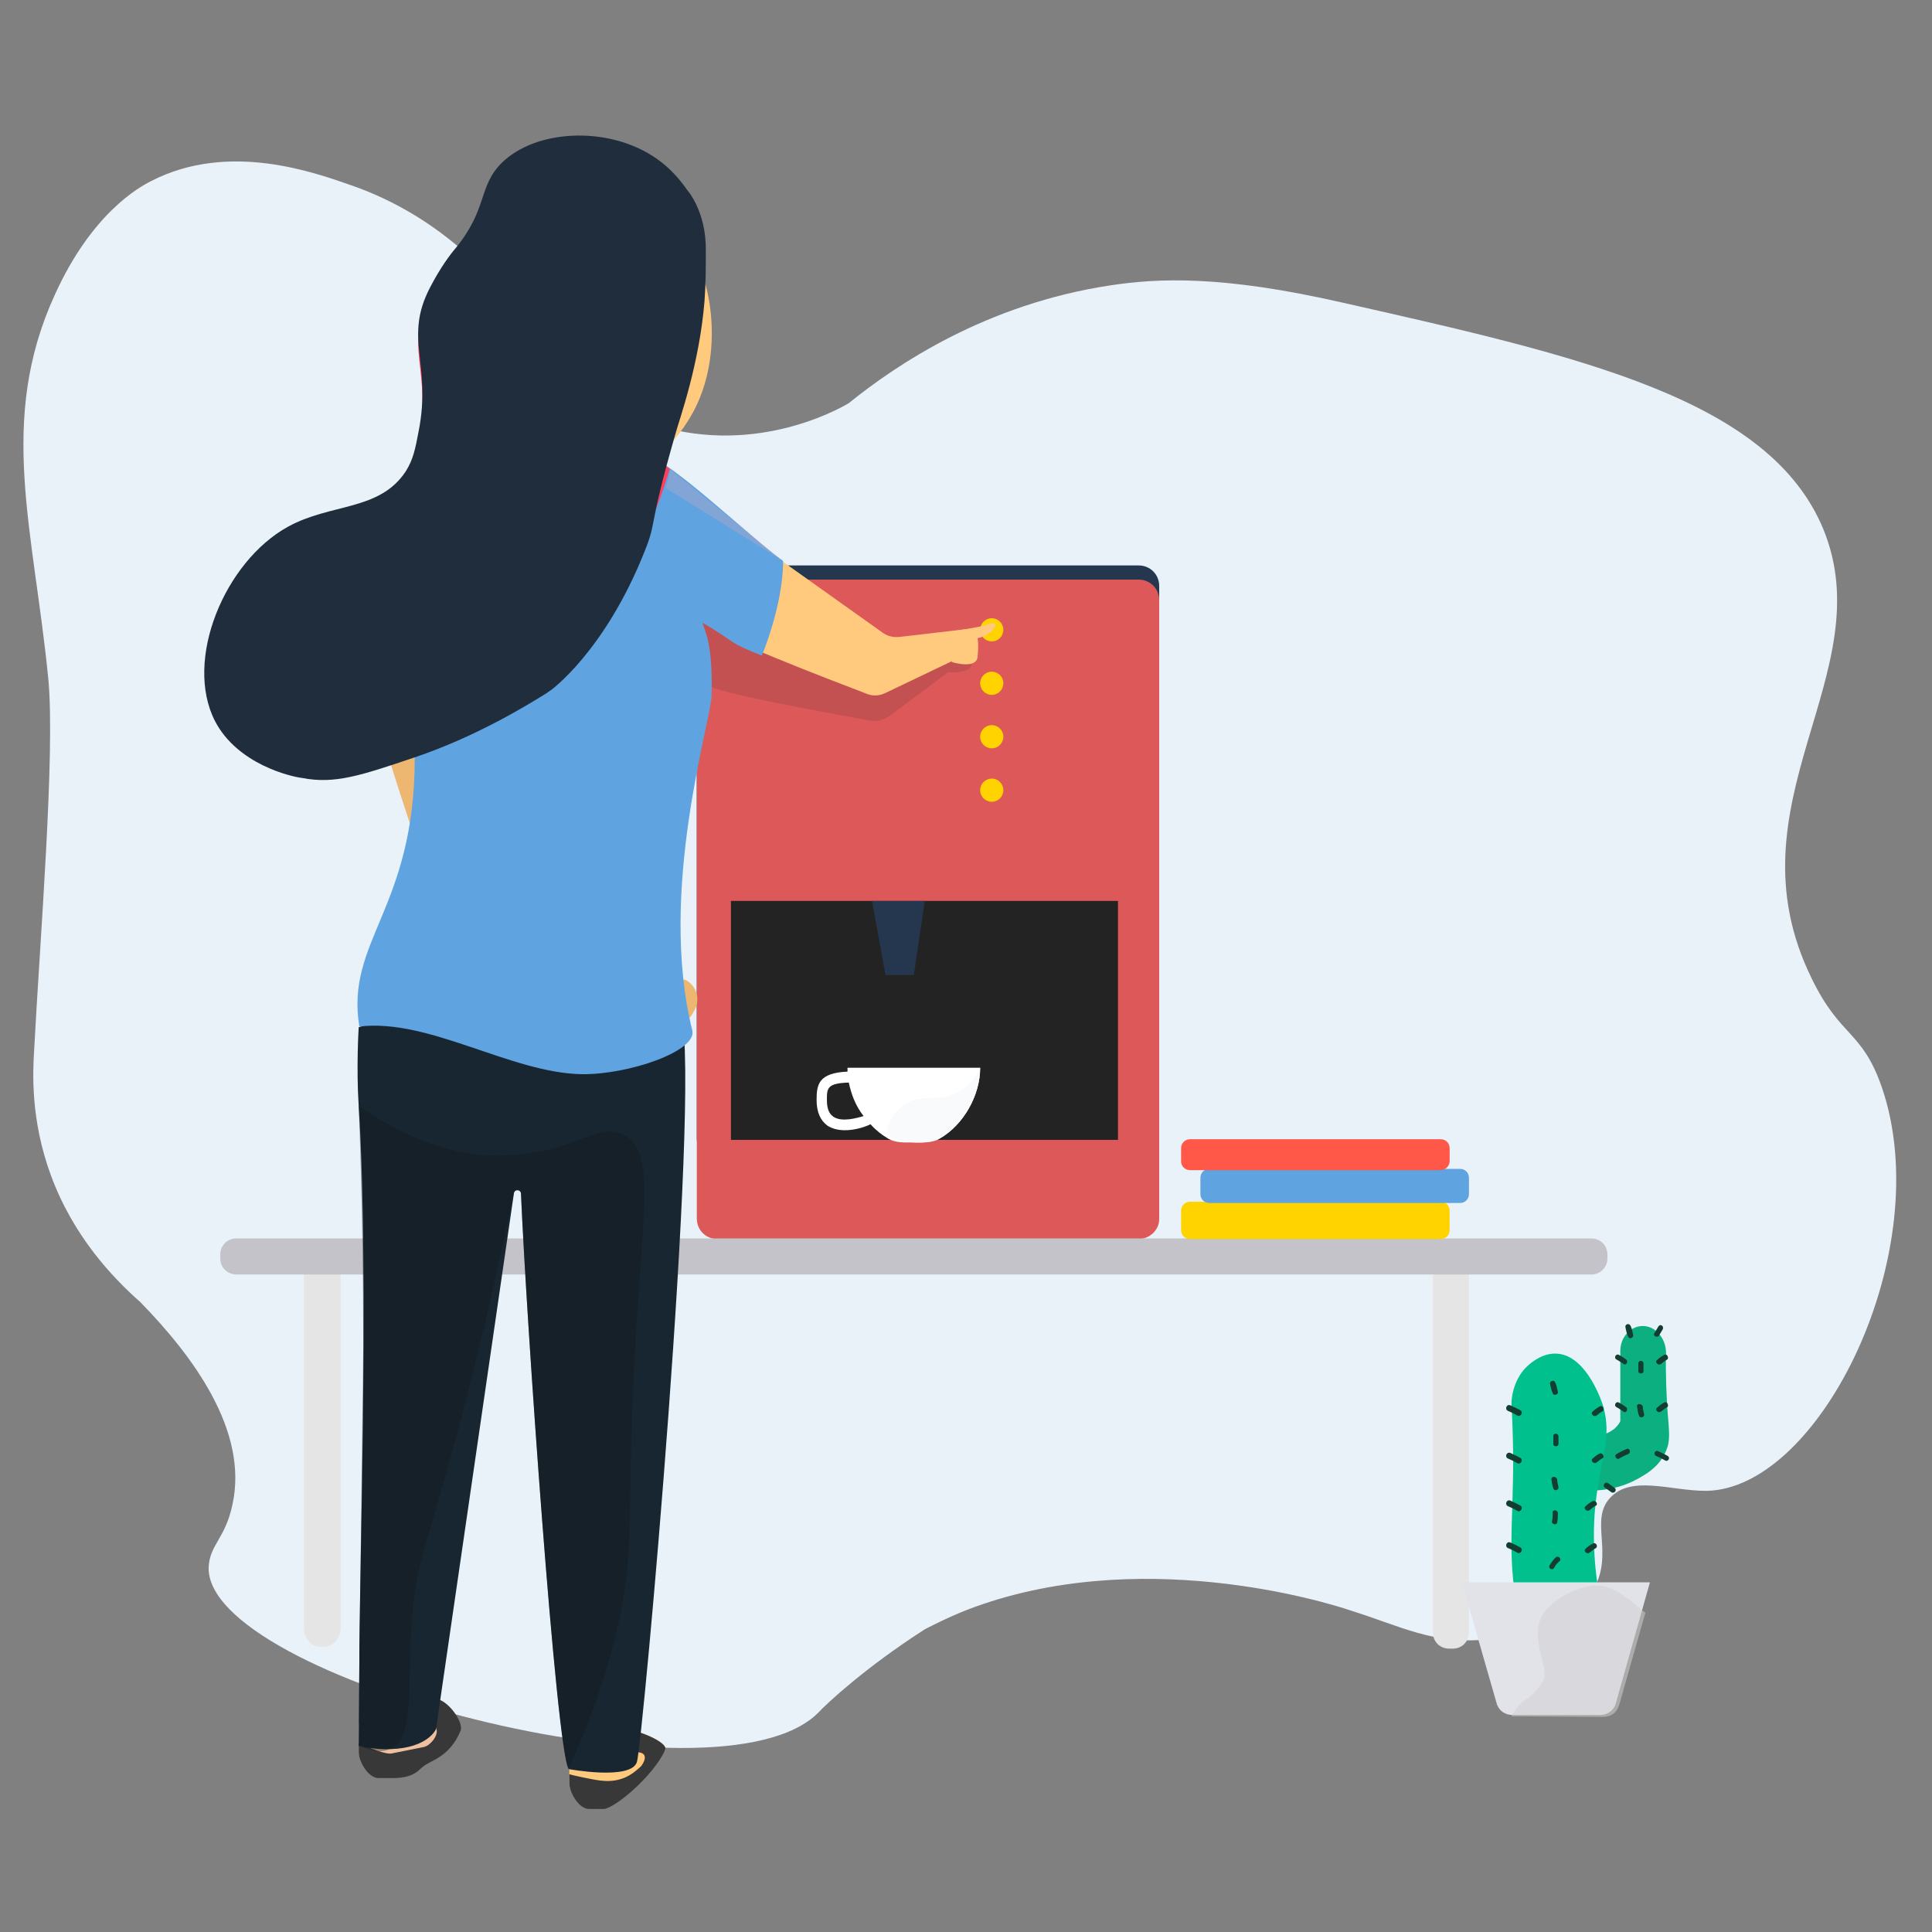
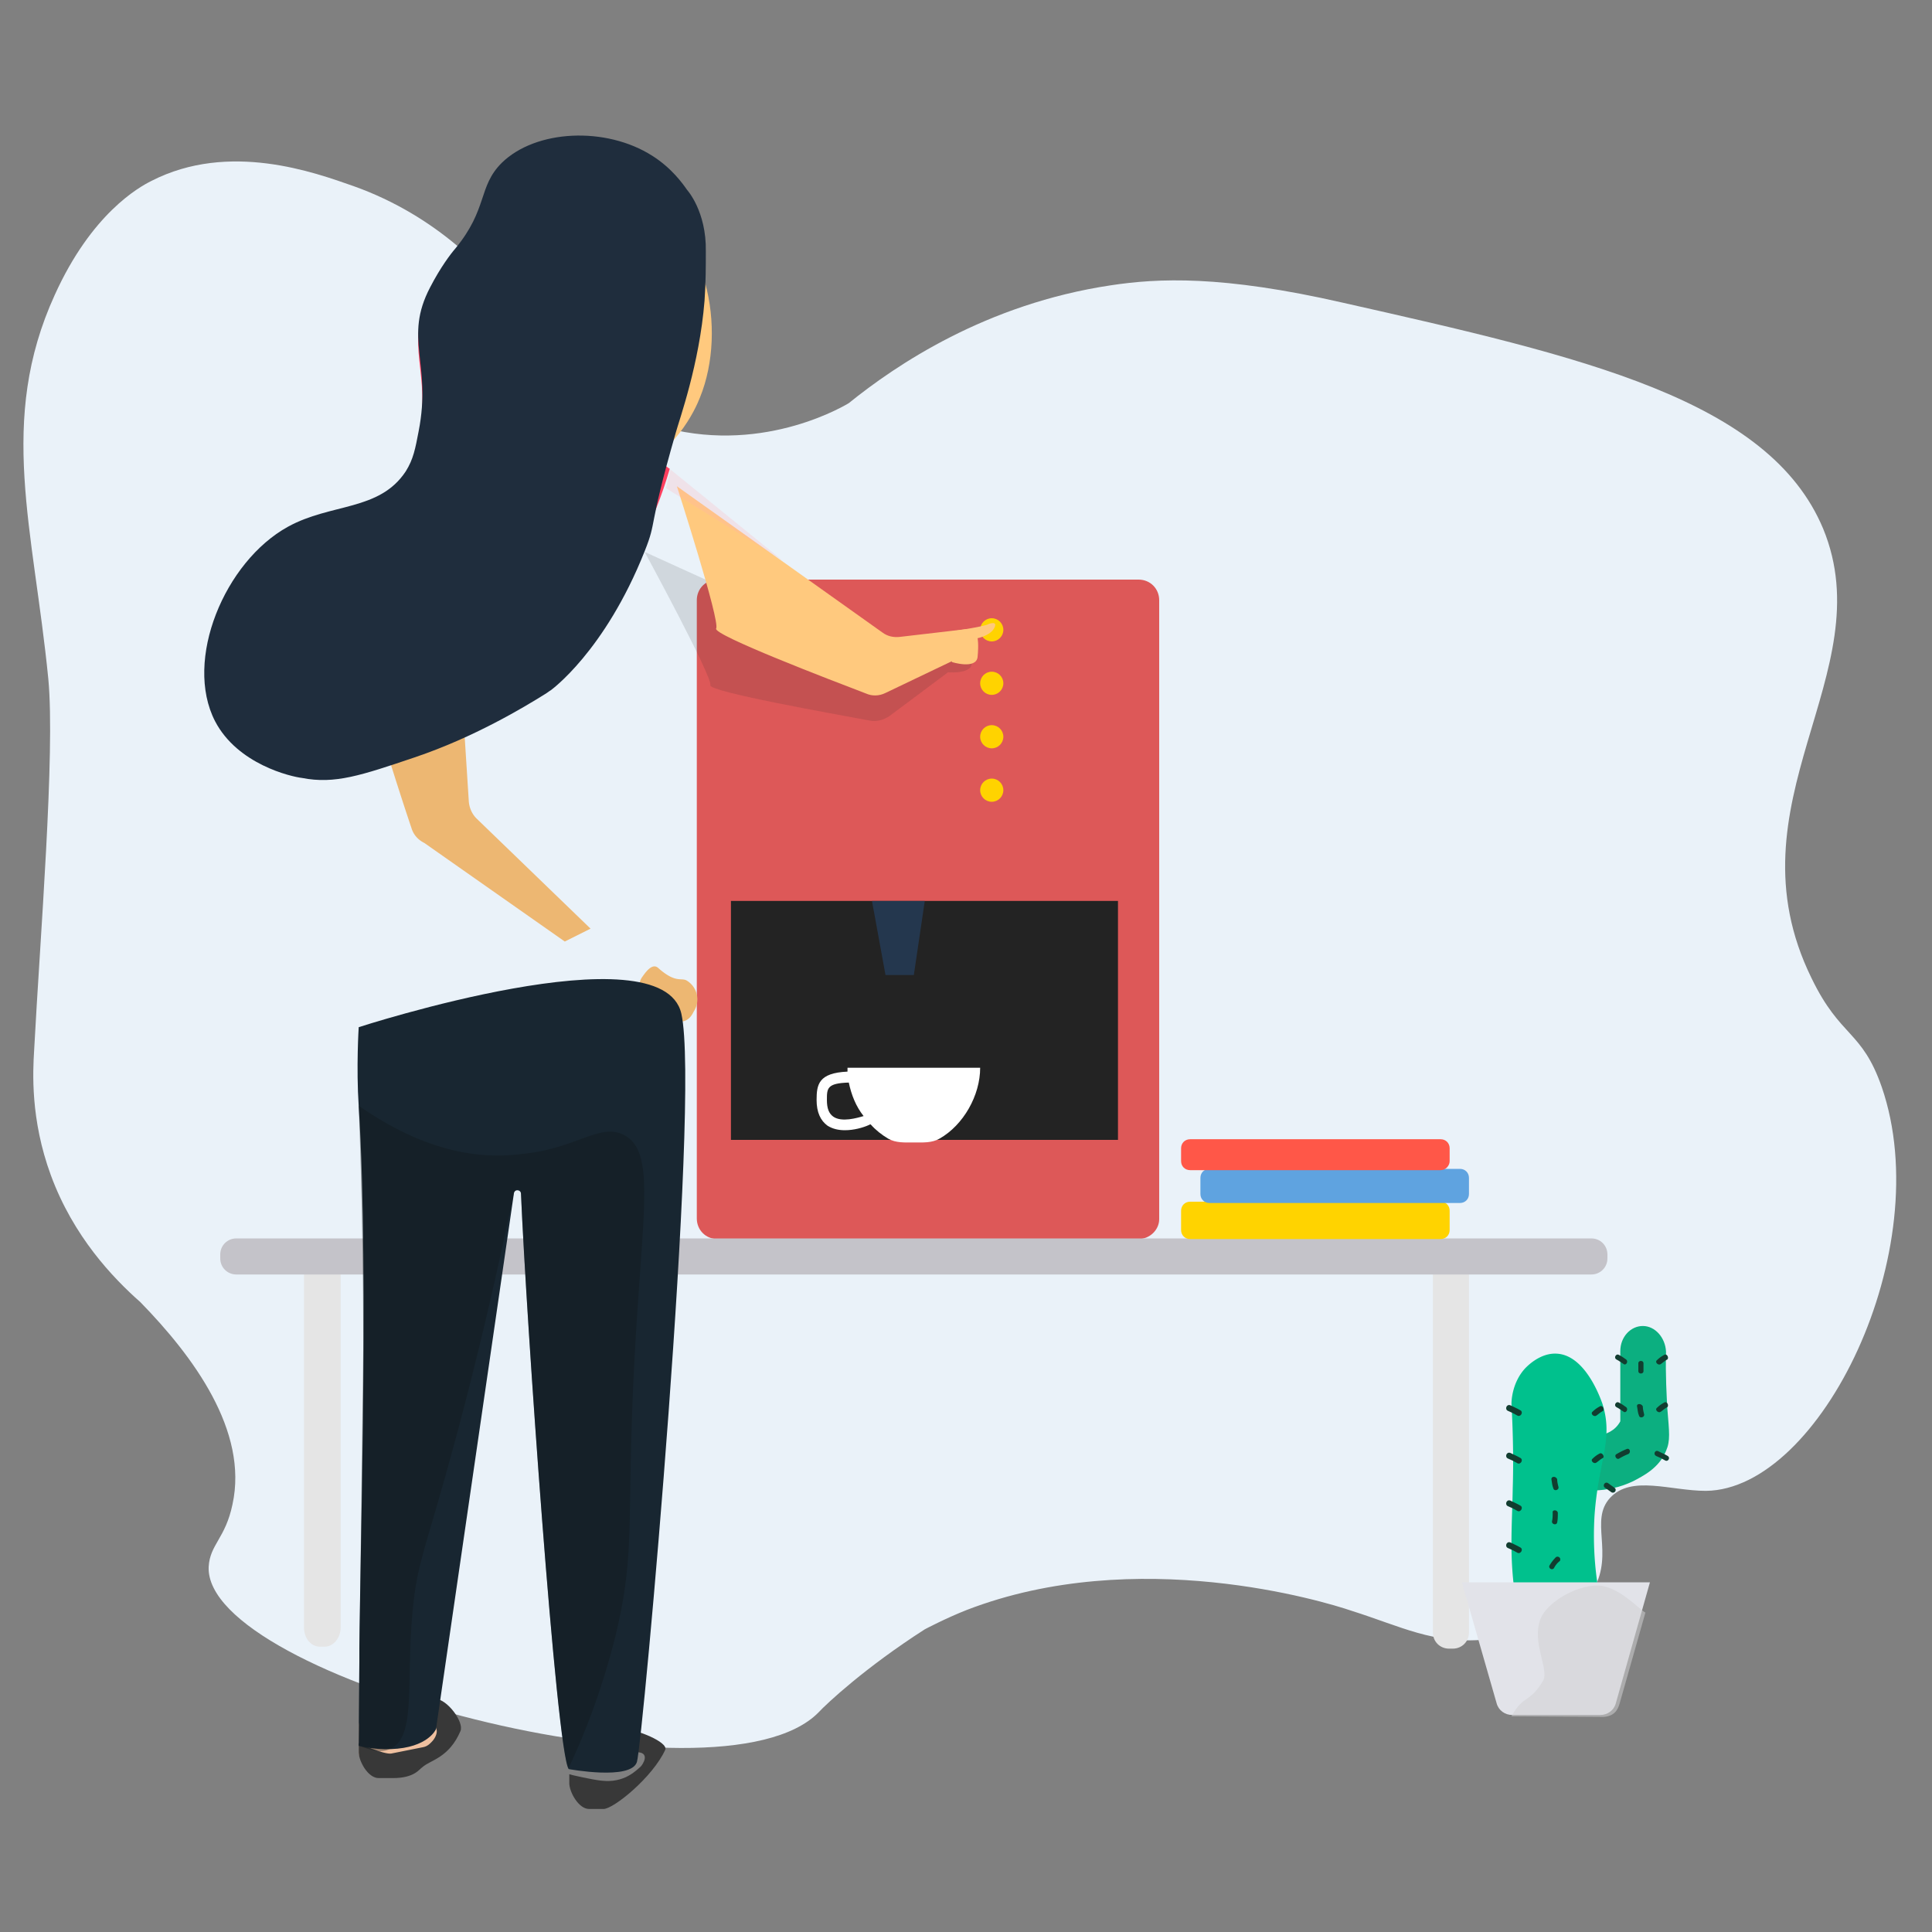
<svg xmlns="http://www.w3.org/2000/svg" xmlns:xlink="http://www.w3.org/1999/xlink" viewBox="0 0 300 300">
  <rect x="0" y="0" width="300" height="300" fill="#808080" stroke="none" />
  <path d="M292.2 168.8c-3.1-8.9-6.4-7.6-10.9-16.9-13.4-27.3 11.1-47.2 1.8-69.8-8.4-20.1-37.3-26.7-74.6-35.1-18.8-4.3-28.7-3.8-36-2.7-19.4 2.9-33.4 12.4-40.7 18.3-2 1.2-15.4 8.5-31.2 3C86.8 60.8 80.7 49.5 79.4 47 76 42.5 68.1 33.6 54.9 28.9c-6-2.1-19.3-7-31.4-.8-2 1-9.3 5.1-15 17.7-8.9 19.5-3.3 36.3-1 59.6 1.1 11.5-1.3 40.5-2.2 57.7-.2 3.3-.6 10.7 2.6 19.4 3.5 9.5 9.6 15.9 13.9 19.7 8.2 8.4 16.8 20 14.3 31.4-1.1 5.3-3.5 6.2-3.7 9.7-.7 17.3 79.3 38.3 94.7 22.6 1.3-1.4 7.3-7 16.5-12.9 0 0 3.2-1.7 6.5-3 26.4-10.2 55.6-1.3 59.7.1 7.9 2.5 12.7 5.2 20.8 4.5 2.8-.2 13.1-1.1 16.9-7.9 3.1-5.6-.7-10.6 2.5-14.1 3.3-3.6 9.4-1.1 14.9-1.1 17.8-.2 36-37.4 27.3-62.7z" fill="#eaf2f9" />
-   <path d="M176.8 180h-65.4c-1.8 0-3.2-1.4-3.2-3.2V91c0-1.8 1.4-3.2 3.2-3.2h65.4c1.8 0 3.2 1.4 3.2 3.2v85.8c0 1.7-1.5 3.2-3.2 3.2z" fill="#24374e" />
  <path d="M176.8 192.4h-65.4c-1.8 0-3.2-1.4-3.2-3.2v-96c0-1.8 1.4-3.2 3.2-3.2h65.4c1.8 0 3.2 1.4 3.2 3.2v96.1c0 1.7-1.5 3.1-3.2 3.1z" fill="#dd5858" />
  <path d="M151.6 97.5c-.4.4-4.1 1.7-5.4 2.2l-7.7 2.4c-.9.3-1.9.2-2.8-.2l-35.6-16.2s10.6 19.5 10.2 20.7c-.3 1 18.9 4.4 24.8 5.5 1 .2 2.1-.1 3-.7l9.1-6.8c.2 0 3.9.3 3.7-1.6s-.6-2.8-.6-2.8 1.9-.8 2.3-2c.4-1.3-1-.5-1-.5z" opacity=".13" fill="#232323" />
  <path d="M52.9 198.1v54.6c0 1.6-1.1 3-2.5 3h-.7c-1.4 0-2.5-1.3-2.5-3v-54.6c0-1.6 1.1-3 2.5-3h.7c1.4.1 2.5 1.4 2.5 3z" fill="#e5e5e5" />
  <path d="M105.1 75.5L137 98.2c.8.6 1.7.8 2.7.7l10.3-1.2-1 4.4-11.5 5.5c-1 .5-2.1.5-3 .1-5.5-2.1-23.8-9.1-23.3-10.1.7-1-6.1-22.1-6.1-22.1z" fill="#ffc97e" />
  <path d="M228.1 196.3v57.2c0 1.4-1.1 2.5-2.5 2.5h-.6c-1.4 0-2.5-1.1-2.5-2.5v-57.2c0-1.4 1.1-2.5 2.5-2.5h.6c1.4 0 2.5 1.1 2.5 2.5z" fill="#e5e5e5" />
  <path d="M247.1 197.9H36.7c-1.4 0-2.5-1.1-2.5-2.5v-.6c0-1.4 1.1-2.5 2.5-2.5h210.4c1.4 0 2.5 1.1 2.5 2.5v.6c0 1.4-1.1 2.5-2.5 2.5z" fill="#c4c3c9" />
  <path d="M223.7 192.4h-38.9c-.8 0-1.4-.6-1.4-1.4v-3c0-.8.6-1.4 1.4-1.4h38.9c.8 0 1.4.6 1.4 1.4v3c0 .8-.6 1.4-1.4 1.4z" fill="#ffd300" />
  <path d="M226.7 186.8h-38.9c-.8 0-1.4-.6-1.4-1.4v-2.5c0-.8.6-1.4 1.4-1.4h38.9c.8 0 1.4.6 1.4 1.4v2.5c0 .8-.6 1.4-1.4 1.4z" fill="#5fa3e0" />
  <path d="M223.7 181.7h-38.9c-.8 0-1.4-.6-1.4-1.4v-2c0-.8.6-1.4 1.4-1.4h38.9c.8 0 1.4.6 1.4 1.4v2c0 .7-.6 1.4-1.4 1.4z" fill="#ff5748" />
  <path d="M113.5 139.9h60.1V177h-60.1z" fill="#232323" />
  <g fill="#ffd300">
    <circle cx="154" cy="97.8" r="1.8" />
    <circle cx="154" cy="106.1" r="1.8" />
    <circle cx="154" cy="114.4" r="1.8" />
    <circle cx="154" cy="122.7" r="1.8" />
  </g>
  <path d="M131.6 165.8v.6c-4.5.2-4.8 2-4.8 4.4 0 1.9.6 3.2 1.7 4 .8.5 1.7.7 2.7.7 1.4 0 2.8-.4 3.7-.8l.2-.1h.1c.8.9 1.7 1.6 2.7 2.2 1.2.7 2.6.6 4 .6s2.8.1 4-.6c3.7-2.1 6.3-6.7 6.3-11h-20.6zm-2.2 7.6c-.7-.5-1-1.3-1-2.6 0-1.8 0-2.6 3.4-2.7.4 1.9 1.1 3.7 2.3 5.2-1 .3-3.4 1-4.7.1z" fill="#fff" />
  <path d="M147.4 98.1s5.5-.8 6.1-1.2c0 0 1.5-.6.9.6s-2.6 1.6-2.6 1.6.2.9 0 2.9-4 .8-4 .8l-.4-4.7z" fill="#ffc97e" />
  <path d="M141.9 151.4h-4.4l-2.1-11.5h8.2z" fill="#24374e" />
  <path d="M70.3 85.4l2.5 39.1c.1 1 .5 1.9 1.2 2.6l17.7 17.1-4 2-21.8-15.3c-1-.5-1.7-1.3-2-2.3C62 123 56 104.4 57 104.2c1.1-.2 13.3-18.8 13.3-18.8zm33.9 72.8c-1.2-.8-2.3-3.2-3.9-4.1s-.8-2.1-.5-2.5h0c.5-.7 1.5-2.1 2.4-1.3 2.8 2.5 3.6 1.4 4.5 2h0a3.42 3.42 0 0 1 1 4.8h0c-1.2 2.6-3.5 1.1-3.5 1.1z" fill="#edb772" />
-   <path d="M97 268.5h-2.2c-1.8 0-3.7 1-4.3 2.3h0c-1.2.3-2.1 1.2-2.1 2.1v4.1c0 1.3 1.4 2.3 3.2 2.3h2.2c.7 0 1.3-.2 1.8-.4 1.3-.5 2.5-1.4 2.9-2.3l4.8-4.8c.6-1.3-4.6-3.3-6.3-3.3z" fill="#ffc97e" />
  <path d="M97 268.5h-2.2c-1.8 0-3.7 1-4.3 2.3l8.7 1.3c1.7.2.6 1.9.3 2.2-.8.7-2.6 2.6-6.1 2.2-1.2-.1-4.8-.9-5-1v1.4c0 1.3 1.4 4 3.1 4h2.2c1.6 0 7.7-5 9.6-9.2.5-1.2-4.6-3.2-6.3-3.2z" fill="#383838" />
  <path d="M64.3 263.6h-2.2c-1.8 0-3.7 1-4.3 2.3h0c-1.2.3-2.1 1.2-2.1 2.1v4.1c0 1.3 1.4 2.3 3.2 2.3h2.2c.7 0 1.3-.2 1.8-.4 1.3-.5 2.5-1.4 2.9-2.3l4.8-4.8c.6-1.3-4.5-3.3-6.3-3.3z" fill="#efc0a0" />
  <path d="M67.6 263.8l-5.5-.2c-1.8 0-3.7 1-4.3 2.3l5.9.5c1.3.1 2.7.4 3.8 1.2l.3 1c.2.9-.9 2.5-2.1 2.7l-5 1c-1.2.1-4.8-1.5-5-1.6v1.4c0 1.3 1.4 4 3.1 4H61c3.4 0 4.1-1.4 4.6-1.7 1.2-1.1 4.1-1.4 5.9-5.6.6-1.4-2.1-5-3.9-5z" fill="#383838" />
  <path d="M55.7 159.5s-.4 6.2 0 12.3c1.7 25.9 0 76.3.1 86.4l-.1 12.9s2.2.6 5 .5c5.8-.2 7-3.1 7-3.1l12.1-83.2c.1-.7 1.1-.6 1.1.1.8 19 5.5 86.6 7.4 89.3 0 0 9.7 1.8 10.6-1.1s9.9-102.9 6.9-116.2c-3-13.2-50.1 2.1-50.1 2.1z" fill="#182631" />
  <path d="M99.1 31.3c10.6 3.7 13.9 19.8 9.6 30.4-.7 1.8-3.9 9-11.9 12.2-5.5 2.2-13.9 2.7-19.8-2.3-7.4-6.3-6.3-17.3-4.2-23.2 3.7-10.6 15.9-20.7 26.3-17.1z" fill="#ffc97e" />
-   <path d="M121.6 87.1c-4.8-3.4-17.8-15.9-21.3-16.4 0 0-17 2.6-24.7 1.2-7.2-1.3-14.6 12.6-14.3 21.3.2 5.3 3.1 22.8 3.1 24.5 0 23.4-10.8 28.4-8.6 41.7 10.8-1.3 23.5 7.2 34.5 7.4 7.3.1 18-3.6 17.2-6.8-5.4-21.6 2.9-48 3-52 .2-8.7-1.2-10.1-1.4-11.3 5.3 3.1 3.8 3 9.2 5.1 0 0 3.3-7.8 3.3-14.7z" fill="#5fa3e0" />
  <path d="M55.5 89.2c1.9-10.5 7.4-10 9.5-21 2.1-10.7-2.4-14.4 1.8-22.4 1.6-3.2 3.2-4.3 6.8-11 3.4-6.3 2.8-6.6 4.3-8.3 5.4-5.7 16.5-5.5 23.4-1.1 3 1.9 4.7 4.3 5.4 5.3 0 0 1.5 3.4 1.4 9.7-.2 12.9-3 23.7-5.1 31.7.2.1.8.6 1 .7-4.9 16.8-13.5 24.3-22.4 31.8-3.8 3.2-12.1 10-17.9 9.3.2.1-6.8-22.4-8.2-24.7" fill="#ff3f5f" />
  <path d="M33.4 112c-4.9-9.5 1.5-24.8 11.3-30.2 6.7-3.7 14.2-2.4 18.3-8.6 1.2-1.9 1.5-3.6 2-6.2 2.1-10.7-2.4-14.4 1.8-22.4 1.6-3.1 3.2-5.2 3.9-6 5.1-6.2 3.5-9.6 7.2-13.3 5.3-5.2 16.2-5.7 23.4-1.1 3 1.9 4.7 4.3 5.4 5.3 0 0 3 3.3 2.9 9.5 0 2.5 0 4.8-.2 7.7-.8 9.9-3.9 18.4-4.5 20.6-4.4 15.3-2.8 13.3-4.8 18.3-6.2 15.6-14.6 21.6-14.6 21.6-.2.1-.4.3-.9.6-3.2 2-11 6.7-20.2 9.8-8.3 2.8-12.4 4.2-17.5 3.2-1.7-.2-10-2.1-13.5-8.8z" fill="#1f2d3d" />
  <path d="M103.4 75.8l18.2 11.3-17.5-14.2z" opacity=".23" fill="#ffacb5" />
  <path d="M55.7 171.7c.6 16 .7 29 .7 37.8l-.6 48.6-.1 12.9c1.3.6 3.4 1.4 5 .5 4-1.9 2.3-10.7 3.4-21.6.6-6.4 1.7-8.8 5-20.5 2.7-9.6 6.5-24 10.7-44.2.2-.4.4-.5.6-.5a.47.47 0 0 1 .5.5c.8 19 5.5 86.6 7.4 89.3 2.2-4.6 5-11.5 7.2-20.2 3.2-13 1.8-17.7 2.9-40.8 1.2-24.8 3.6-34.4-1.4-37.2-3.8-2.1-7.4 2.1-16.1 2.9-10.2 1.3-19-3.2-25.2-7.5z" opacity=".39" fill="#10171c" />
-   <path d="M138 176.1c.5 1.1 2.5 1.2 3.9 1.3 1.8.1 3.4-.2 4-.6 3.7-2.1 6.3-6.7 6.3-11-.6 1.2-1.6 2.8-3.5 3.8-3.1 1.7-5.6 0-8.4 2-1.6 1.2-2.8 3.3-2.3 4.5z" fill="#f8fafc" />
  <path d="M255.1 205.9c-1.9 0-3.5 1.7-3.5 3.9v10.9c-1.6 3-5.8 2.2-5.8 2.2l-2.4 8.1c2 .5 6 1 10.2-1 1.5-.8 4-2 5.1-4.7.7-1.6.5-2.9.2-6.6-.1-2-.3-5.1-.2-8.8-.1-2.2-1.7-4-3.6-4z" fill="#0caf80" />
  <path d="M241.7 257.7a4.41 4.41 0 0 1-2.3-.7c-2.6-1.5-3.5-5.1-4-8.4-1.1-6.7-.6-11.4-.5-17.6.1-3.1.1-7.6-.2-13 0-.5.1-3.3 2.1-5.5.2-.2 2.3-2.5 5-2.3 4.5.3 6.8 7.2 7 7.7 1.8 5.6-.6 8.9-1.2 17.4a51.26 51.26 0 0 0 1.2 14.6c-1.5 4.7-4.3 7.8-7.1 7.8z" fill="#00c18d" />
  <path d="M227 245.7l5.4 18.8c.3 1.1 1.3 1.8 2.4 1.8h13.7c1.1 0 2.1-.7 2.4-1.8l5.3-18.8H227z" fill="#e2e3e9" />
  <path d="M248 246.2c-3.3 0-7.8 2.6-8.8 5.2-1.4 3.7 1.4 7.8.4 9.6-2.1 3.5-3 2.1-4.9 5.5l14.3.1c1.6-.1 2.2-1 2.5-2.1l4-14.1c-1-.5-4.2-4.2-7.5-4.2z" opacity=".54" fill="#d1d1d3" />
  <g fill="#123d30">
    <use xlink:href="#B" />
    <use xlink:href="#B" y="7.4" />
    <path d="M252.6 225a11.94 11.94 0 0 0-1.6.8c-.4.2 0 .9.4.7.5-.3.9-.5 1.4-.7s.3-1-.2-.8h0z" />
    <use xlink:href="#B" y="14.8" />
    <path d="M257.2 226.1c.5.2.9.4 1.4.7.4.2.8-.4.4-.7-.5-.3-1-.5-1.6-.8-.5-.1-.7.6-.2.8h0zm-6.2-15c.4.2.8.5 1.1.7.4.3.8-.4.4-.7s-.7-.5-1.1-.7c-.4-.3-.9.4-.4.7h0zm0 7.4c.4.2.8.5 1.1.7.4.3.8-.4.4-.7s-.7-.5-1.1-.7c-.4-.3-.9.4-.4.7h0z" />
    <use xlink:href="#B" y="21.3" />
    <use xlink:href="#C" />
    <path d="M248.4 225.7a4.44 4.44 0 0 0-1.1.8c-.4.3.2.9.6.6.3-.2.6-.5 1-.7.3-.2-.1-.9-.5-.7h0zm.8 5.3l1 .7a.43.43 0 0 0 .6-.6l-1.1-.8c-.5-.3-.9.4-.5.7h0z" />
    <use xlink:href="#C" x="10" y="-8" />
    <use xlink:href="#C" x="10" y="-0.6" />
-     <path d="M247.3 233.1a4.44 4.44 0 0 0-1.1.8c-.4.3.2.9.6.6.3-.2.6-.5 1-.7s0-.9-.5-.7h0zm0 6.6a4.44 4.44 0 0 0-1.1.8c-.4.3.2.9.6.6.3-.2.6-.5 1-.7.4-.3 0-1-.5-.7h0zm-6.6-24.8c.1.5.2 1 .4 1.4.1.5.9.3.8-.2s-.2-1-.4-1.4c-.1-.5-.9-.3-.8.2h0zm11.7-8.8c.1.5.2 1 .4 1.4.1.5.9.3.8-.2s-.2-1-.4-1.4c-.2-.5-.9-.3-.8.2h0zM241.2 223v1.2c0 .5.8.5.8 0V223c-.1-.5-.8-.5-.8 0h0zm16.3-17l-.6 1c-.3.4.4.8.7.4l.6-1c.2-.5-.4-.9-.7-.4h0z" />
    <path d="M240.9 229.7c.1.5.1.9.3 1.4.1.5.9.3.8-.2-.1-.4-.2-.8-.2-1.2-.2-.5-.9-.5-.9 0h0zm13.5-18v1.2c0 .5.8.5.8 0v-1.2c0-.5-.8-.5-.8 0h0zm-.2 6.7c.1.5.1.9.3 1.4.1.5.9.3.8-.2-.1-.4-.2-.8-.2-1.2-.2-.5-1-.5-.9 0h0zm-13.1 16.5c0 .4 0 .9-.1 1.3-.1.5.7.7.8.2s.1-1 .1-1.5c-.1-.5-.9-.5-.8 0h0zm.5 6.9a6.42 6.42 0 0 0-1 1.3c-.2.4.4.8.7.4.2-.4.5-.8.9-1.1a.43.43 0 0 0-.6-.6h0z" />
  </g>
  <defs>
    <path id="B" d="M234.2 219.1c.5.2.9.4 1.4.7s1-.5.5-.8-1-.5-1.6-.8c-.6-.2-.9.7-.3.9h0z" />
    <path id="C" d="M248.4 218.4a4.44 4.44 0 0 0-1.1.8c-.4.3.2.9.6.6.3-.2.6-.5 1-.7.3-.3-.1-1-.5-.7h0z" />
  </defs>
</svg>